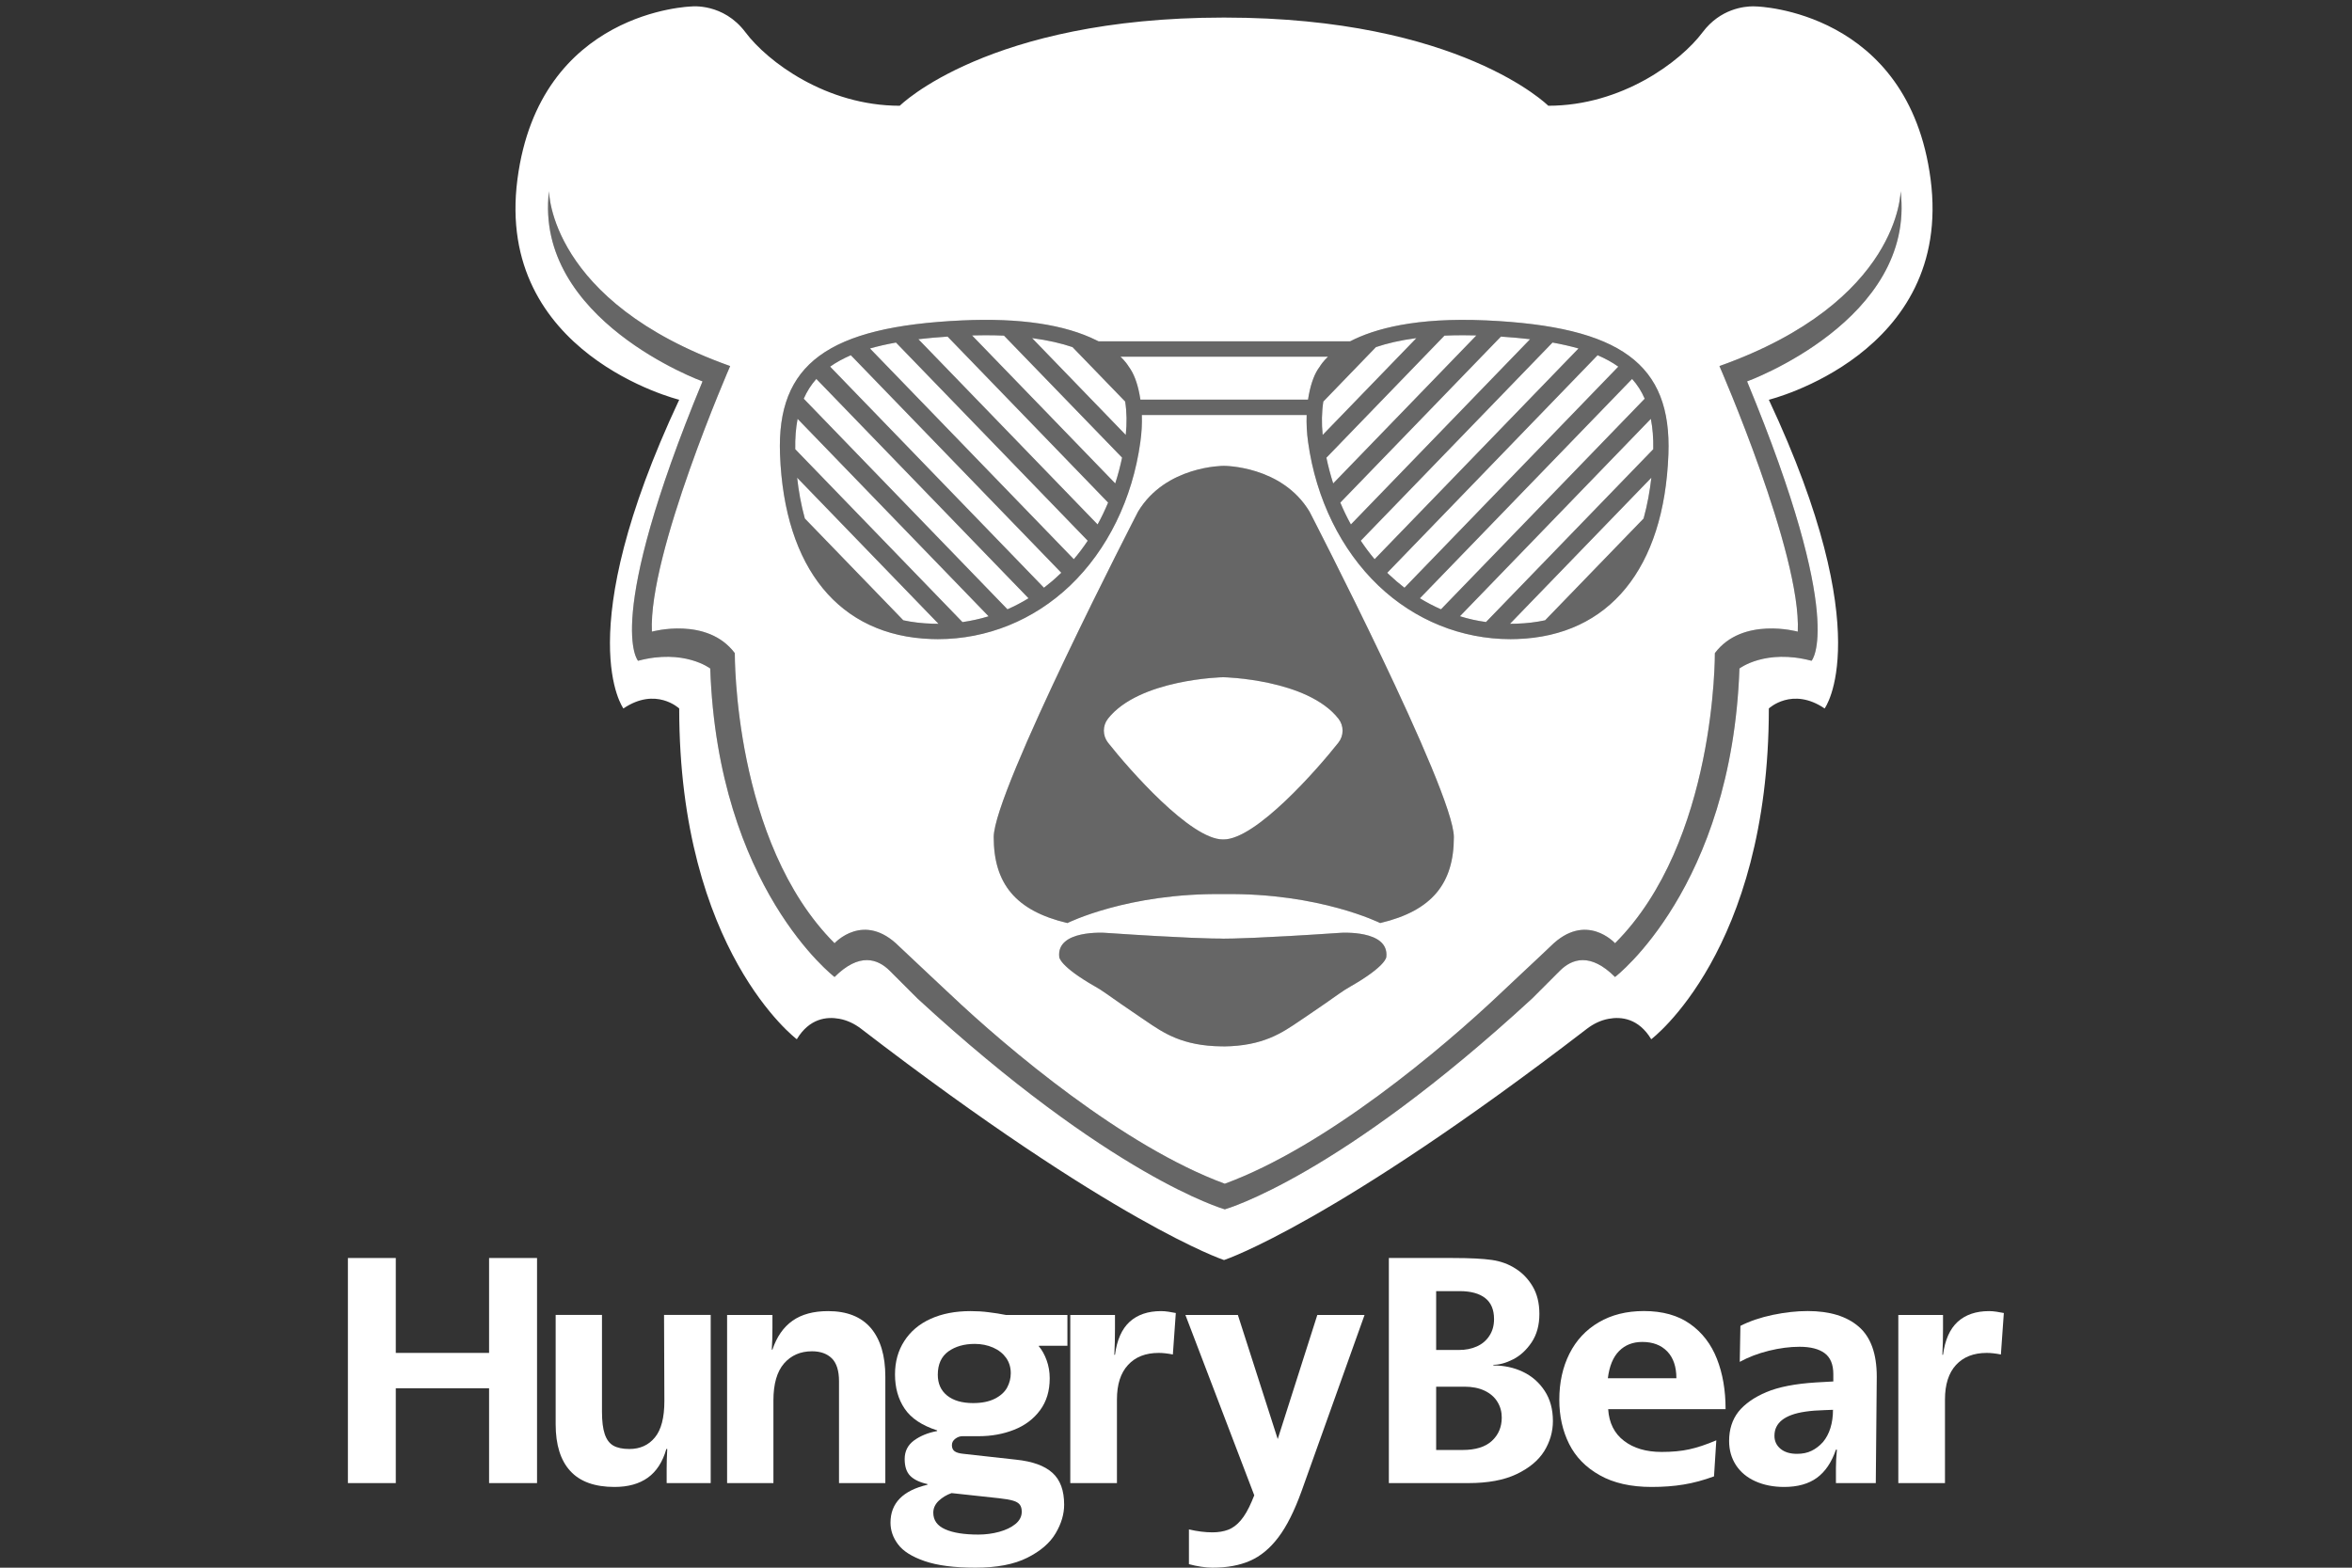
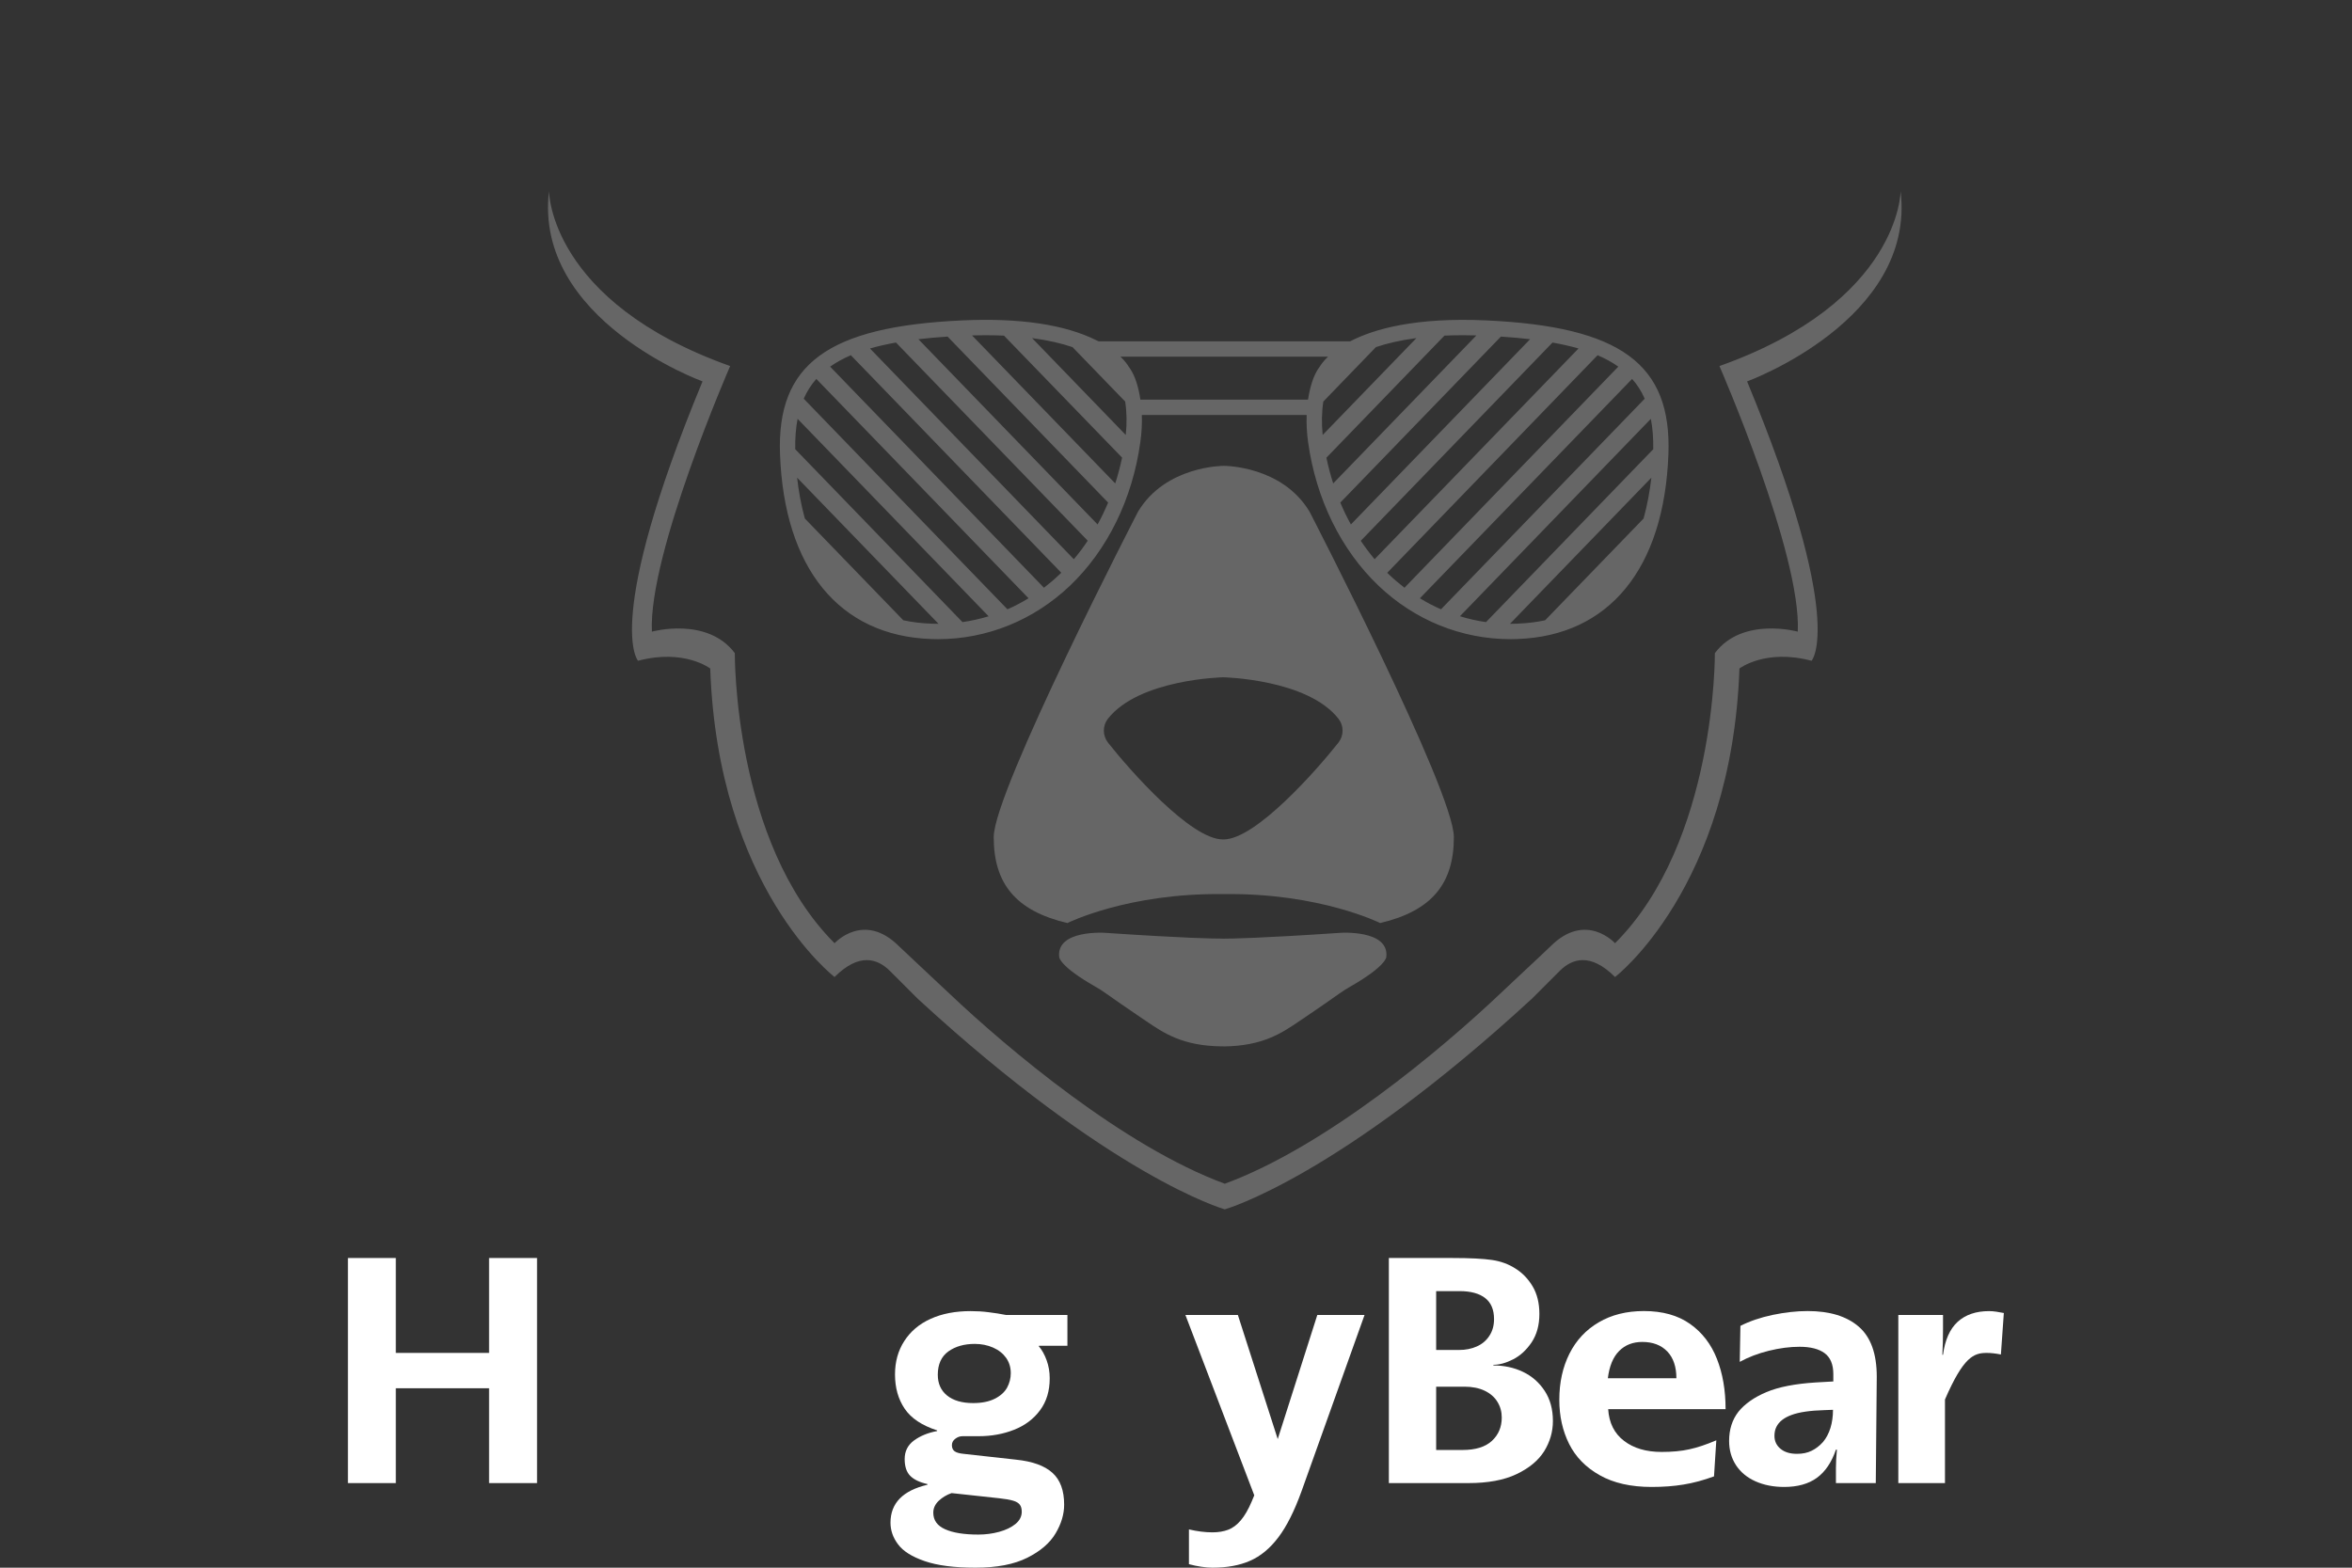
<svg xmlns="http://www.w3.org/2000/svg" width="36" height="24" viewBox="0 0 36 24" fill="none">
  <rect x="0" y="0" width="36" height="24" fill="#333333" stroke="none" />
  <g clip-path="url(#clip0_1289_33758)">
    <path d="M7.486 19.259H8.22V22.705H7.486V21.253H6.058V22.705H5.325V19.259H6.058V20.712H7.486V19.259Z" fill="white" />
-     <path d="M10.164 20.13L10.169 21.45C10.169 21.703 10.121 21.888 10.024 22.006C9.927 22.124 9.797 22.183 9.633 22.183C9.531 22.183 9.45 22.166 9.389 22.132C9.328 22.097 9.284 22.038 9.256 21.954C9.228 21.871 9.214 21.757 9.214 21.612V20.13H8.505V21.804C8.505 22.119 8.58 22.358 8.729 22.52C8.878 22.683 9.104 22.764 9.406 22.764C9.613 22.764 9.783 22.717 9.916 22.622C10.049 22.526 10.143 22.38 10.199 22.183H10.213C10.207 22.292 10.204 22.39 10.204 22.479V22.705H10.878V20.13H10.164Z" fill="white" />
-     <path d="M12.131 20.219C11.991 20.318 11.889 20.465 11.823 20.662H11.813C11.82 20.564 11.823 20.452 11.823 20.328V20.131H11.129V22.705H11.838V21.44C11.838 21.188 11.892 20.999 12 20.874C12.109 20.749 12.252 20.687 12.429 20.687C12.557 20.687 12.658 20.723 12.732 20.795C12.805 20.868 12.842 20.984 12.842 21.145V22.705H13.551V21.076C13.551 20.754 13.477 20.507 13.33 20.332C13.182 20.159 12.964 20.072 12.675 20.072C12.452 20.072 12.27 20.121 12.131 20.219Z" fill="white" />
    <path d="M14.245 20.19C14.071 20.268 13.937 20.382 13.842 20.529C13.746 20.677 13.699 20.848 13.699 21.041C13.699 21.245 13.748 21.42 13.847 21.566C13.945 21.712 14.111 21.823 14.344 21.898V21.908C14.203 21.934 14.085 21.983 13.989 22.053C13.894 22.124 13.847 22.218 13.847 22.336C13.847 22.451 13.875 22.537 13.933 22.595C13.99 22.652 14.078 22.694 14.196 22.72V22.73C13.819 22.819 13.63 23.012 13.63 23.311C13.63 23.429 13.668 23.54 13.746 23.643C13.823 23.747 13.958 23.832 14.152 23.899C14.345 23.966 14.605 24 14.93 24C15.258 24 15.523 23.949 15.725 23.847C15.927 23.746 16.071 23.621 16.158 23.473C16.245 23.326 16.288 23.18 16.288 23.035C16.288 22.819 16.229 22.656 16.109 22.548C15.989 22.439 15.803 22.372 15.55 22.346L14.748 22.257C14.685 22.251 14.64 22.238 14.612 22.218C14.584 22.198 14.57 22.167 14.57 22.124C14.57 22.085 14.587 22.052 14.622 22.026C14.656 22 14.693 21.987 14.733 21.987H14.979C15.176 21.987 15.357 21.954 15.523 21.888C15.688 21.823 15.821 21.723 15.919 21.59C16.018 21.457 16.067 21.294 16.067 21.101C16.067 21.002 16.051 20.91 16.02 20.825C15.989 20.739 15.949 20.667 15.899 20.608L15.904 20.603H16.338V20.131H15.397C15.312 20.114 15.223 20.1 15.131 20.089C15.04 20.077 14.948 20.072 14.856 20.072C14.623 20.072 14.419 20.111 14.245 20.19ZM14.496 21.364C14.401 21.287 14.354 21.181 14.354 21.046C14.354 20.886 14.408 20.767 14.516 20.689C14.624 20.612 14.759 20.574 14.92 20.574C15.021 20.574 15.115 20.593 15.2 20.63C15.286 20.668 15.352 20.721 15.4 20.788C15.447 20.855 15.471 20.933 15.471 21.022C15.471 21.101 15.452 21.174 15.415 21.243C15.377 21.312 15.314 21.369 15.227 21.413C15.14 21.457 15.03 21.48 14.895 21.48C14.725 21.48 14.591 21.441 14.496 21.364ZM14.467 23.412C14.345 23.358 14.285 23.273 14.285 23.158C14.285 23.089 14.313 23.029 14.368 22.976C14.424 22.924 14.49 22.884 14.565 22.858L15.294 22.937C15.386 22.947 15.456 22.959 15.506 22.974C15.555 22.988 15.589 23.009 15.609 23.035C15.629 23.061 15.639 23.098 15.639 23.143C15.639 23.216 15.607 23.278 15.543 23.331C15.479 23.383 15.396 23.423 15.294 23.451C15.192 23.479 15.085 23.493 14.974 23.493C14.757 23.493 14.588 23.466 14.467 23.412Z" fill="white" />
-     <path d="M17.29 20.236C17.17 20.346 17.096 20.515 17.066 20.741H17.056C17.063 20.616 17.066 20.485 17.066 20.347V20.131H16.382V22.705H17.096V21.425C17.096 21.196 17.152 21.019 17.266 20.896C17.379 20.773 17.535 20.712 17.736 20.712C17.798 20.712 17.87 20.72 17.952 20.736L17.997 20.101C17.96 20.095 17.923 20.088 17.883 20.081C17.844 20.075 17.806 20.072 17.77 20.072C17.57 20.072 17.41 20.127 17.29 20.236Z" fill="white" />
    <path d="M20.163 20.131L19.557 22.031L18.947 20.131H18.144L19.198 22.892L19.159 22.986C19.106 23.111 19.05 23.207 18.991 23.276C18.932 23.345 18.868 23.393 18.799 23.419C18.73 23.445 18.65 23.459 18.558 23.459C18.446 23.459 18.326 23.444 18.198 23.414V23.946C18.258 23.962 18.319 23.976 18.383 23.985C18.447 23.995 18.505 24 18.558 24C18.781 24 18.973 23.965 19.134 23.894C19.295 23.824 19.439 23.704 19.567 23.535C19.695 23.366 19.813 23.13 19.922 22.828L20.886 20.131H20.163Z" fill="white" />
    <path d="M21.258 19.259V22.705H22.474C22.772 22.705 23.019 22.66 23.212 22.568C23.406 22.476 23.547 22.358 23.636 22.216C23.724 22.073 23.769 21.919 23.769 21.755C23.769 21.575 23.727 21.421 23.643 21.293C23.559 21.165 23.449 21.068 23.311 21.002C23.173 20.936 23.022 20.904 22.858 20.904V20.894C22.95 20.894 23.051 20.866 23.161 20.81C23.27 20.754 23.365 20.667 23.444 20.549C23.522 20.431 23.562 20.287 23.562 20.116C23.562 19.949 23.527 19.808 23.458 19.692C23.39 19.578 23.303 19.488 23.198 19.422C23.092 19.353 22.972 19.309 22.836 19.289C22.699 19.269 22.498 19.259 22.233 19.259H21.258ZM21.982 19.766H22.341C22.512 19.766 22.642 19.802 22.732 19.872C22.823 19.943 22.868 20.05 22.868 20.195C22.868 20.293 22.844 20.379 22.796 20.451C22.749 20.523 22.685 20.577 22.604 20.613C22.524 20.649 22.433 20.667 22.331 20.667H21.982V19.766ZM21.982 21.229H22.415C22.533 21.229 22.636 21.249 22.723 21.29C22.809 21.331 22.875 21.388 22.919 21.46C22.964 21.532 22.986 21.613 22.986 21.701C22.986 21.846 22.936 21.965 22.836 22.058C22.735 22.152 22.585 22.198 22.385 22.198H21.982V21.229Z" fill="white" />
    <path d="M24.47 20.244C24.275 20.358 24.125 20.519 24.022 20.724C23.919 20.929 23.867 21.164 23.867 21.43C23.867 21.68 23.917 21.904 24.017 22.105C24.117 22.305 24.273 22.465 24.485 22.584C24.697 22.704 24.962 22.764 25.28 22.764C25.457 22.764 25.62 22.752 25.77 22.727C25.919 22.703 26.074 22.661 26.235 22.602L26.27 22.05C26.115 22.116 25.977 22.162 25.856 22.188C25.735 22.215 25.593 22.228 25.433 22.228C25.196 22.228 25.004 22.171 24.857 22.058C24.709 21.945 24.628 21.783 24.615 21.573H26.412C26.412 21.284 26.368 21.027 26.279 20.802C26.191 20.578 26.054 20.399 25.868 20.268C25.683 20.137 25.447 20.071 25.162 20.071C24.896 20.071 24.665 20.129 24.47 20.244ZM24.783 20.682C24.875 20.59 24.993 20.544 25.137 20.544C25.298 20.544 25.425 20.592 25.519 20.689C25.612 20.786 25.659 20.923 25.659 21.1H24.61C24.633 20.913 24.691 20.774 24.783 20.682Z" fill="white" />
    <path d="M27.133 20.13C26.945 20.17 26.78 20.226 26.639 20.298L26.629 20.849C26.76 20.777 26.909 20.72 27.074 20.679C27.24 20.638 27.397 20.618 27.544 20.618C27.712 20.618 27.84 20.651 27.928 20.716C28.017 20.782 28.061 20.889 28.061 21.036V21.149L27.795 21.164C27.477 21.184 27.224 21.233 27.037 21.312C26.85 21.391 26.707 21.491 26.609 21.612C26.514 21.734 26.466 21.883 26.466 22.06C26.466 22.201 26.502 22.325 26.572 22.432C26.643 22.539 26.742 22.621 26.87 22.678C26.998 22.735 27.144 22.764 27.308 22.764C27.515 22.764 27.682 22.717 27.81 22.624C27.938 22.53 28.035 22.387 28.101 22.193H28.116C28.106 22.301 28.101 22.395 28.101 22.474V22.705H28.711L28.726 21.076C28.726 20.724 28.634 20.469 28.45 20.31C28.266 20.151 28.006 20.071 27.668 20.071C27.5 20.071 27.322 20.091 27.133 20.13ZM27.254 22.181C27.192 22.13 27.16 22.064 27.16 21.982C27.16 21.929 27.17 21.883 27.19 21.844C27.229 21.765 27.306 21.704 27.421 21.662C27.536 21.619 27.704 21.594 27.924 21.588L28.056 21.583C28.056 21.684 28.043 21.777 28.017 21.861C27.991 21.945 27.953 22.016 27.904 22.075C27.851 22.134 27.793 22.179 27.729 22.21C27.665 22.242 27.59 22.257 27.505 22.257C27.4 22.257 27.316 22.232 27.254 22.181Z" fill="white" />
-     <path d="M29.964 20.236C29.844 20.346 29.77 20.515 29.74 20.741H29.73C29.737 20.616 29.74 20.485 29.74 20.347V20.131H29.056V22.705H29.77V21.425C29.77 21.196 29.826 21.019 29.939 20.896C30.053 20.773 30.209 20.712 30.41 20.712C30.472 20.712 30.544 20.72 30.626 20.736L30.671 20.101C30.634 20.095 30.597 20.088 30.557 20.081C30.518 20.075 30.48 20.072 30.444 20.072C30.244 20.072 30.084 20.127 29.964 20.236Z" fill="white" />
-     <path fill-rule="evenodd" clip-rule="evenodd" d="M23.698 1.619C24.824 1.619 25.724 0.943 26.061 0.493C26.332 0.133 26.698 0.097 26.833 0.097C26.867 0.097 26.887 0.099 26.887 0.099C26.887 0.099 29.212 0.156 29.55 2.744C29.9 5.424 27.074 6.12 27.074 6.12C28.762 9.721 27.928 10.846 27.928 10.846C27.431 10.509 27.074 10.846 27.074 10.846C27.074 14.56 25.274 15.91 25.274 15.91C25.081 15.589 24.814 15.561 24.622 15.597C24.501 15.619 24.389 15.674 24.292 15.748C20.412 18.731 18.747 19.286 18.747 19.286L18.735 19.29L18.723 19.286C18.723 19.286 17.058 18.731 13.178 15.748C13.081 15.674 12.969 15.619 12.848 15.597C12.655 15.561 12.389 15.589 12.196 15.91C12.196 15.91 10.396 14.56 10.396 10.846C10.396 10.846 10.039 10.509 9.542 10.846C9.542 10.846 8.708 9.721 10.396 6.12C10.396 6.12 7.57 5.424 7.92 2.744C8.258 0.156 10.584 0.099 10.584 0.099C10.584 0.099 11.071 0.043 11.409 0.493C11.746 0.943 12.646 1.619 13.772 1.619C13.772 1.619 15.122 0.271 18.723 0.269H18.747C22.348 0.271 23.698 1.619 23.698 1.619ZM29.091 2.925C29.091 2.925 29.091 4.617 26.318 5.604C26.318 5.604 27.574 8.48 27.517 9.67C27.517 9.67 26.671 9.435 26.248 9.999C26.248 9.999 26.271 12.889 24.72 14.44C24.72 14.44 24.274 13.947 23.733 14.487C23.71 14.511 23.469 14.736 23.26 14.932C23.122 15.062 22.998 15.178 22.958 15.216C22.069 16.058 20.294 17.553 18.747 18.122C17.201 17.553 15.426 16.058 14.537 15.216C14.497 15.178 14.373 15.062 14.235 14.933L14.233 14.931C14.024 14.735 13.785 14.511 13.761 14.487C13.221 13.947 12.774 14.44 12.774 14.44C11.223 12.889 11.247 9.999 11.247 9.999C10.824 9.435 9.978 9.67 9.978 9.67C9.921 8.48 11.176 5.604 11.176 5.604C8.403 4.617 8.403 2.925 8.403 2.925C8.168 4.899 10.753 5.839 10.753 5.839C9.226 9.529 9.766 10.116 9.766 10.116C10.471 9.928 10.871 10.234 10.871 10.234C10.988 13.594 12.774 14.957 12.774 14.957C13.15 14.581 13.432 14.675 13.62 14.863L14.043 15.286C17.001 18.011 18.717 18.505 18.747 18.514C18.777 18.505 20.494 18.011 23.451 15.286L23.874 14.863C24.062 14.675 24.344 14.581 24.72 14.957C24.72 14.957 26.506 13.594 26.624 10.234C26.624 10.234 27.023 9.928 27.728 10.116C27.728 10.116 28.269 9.529 26.741 5.839C26.741 5.839 29.326 4.899 29.091 2.925ZM18.728 13.688C17.264 13.668 16.338 14.131 16.338 14.131C15.539 13.943 15.21 13.52 15.21 12.815C15.21 12.11 17.419 7.833 17.419 7.833C17.842 7.128 18.728 7.132 18.728 7.132H18.735C18.735 7.132 19.621 7.128 20.044 7.833C20.044 7.833 22.253 12.11 22.253 12.815C22.253 13.52 21.924 13.943 21.125 14.131C21.125 14.131 20.199 13.668 18.735 13.688H18.728ZM23.65 9.496L25.157 7.938C25.216 7.725 25.253 7.513 25.276 7.313L23.112 9.55C23.145 9.55 23.18 9.549 23.214 9.548C23.37 9.543 23.515 9.525 23.65 9.496ZM25.268 6.412L22.346 9.434C22.476 9.475 22.609 9.504 22.745 9.523L25.305 6.877C25.308 6.708 25.296 6.553 25.268 6.412ZM24.981 5.801L21.733 9.159C21.837 9.223 21.945 9.279 22.056 9.328L25.174 6.104C25.126 5.992 25.062 5.891 24.981 5.801ZM21.233 8.769L21.261 8.796C21.337 8.868 21.415 8.935 21.497 8.998L24.77 5.613C24.678 5.547 24.573 5.49 24.453 5.438L21.233 8.769ZM20.828 8.278C20.894 8.377 20.965 8.472 21.04 8.561L24.161 5.335C24.039 5.3 23.907 5.27 23.763 5.244L20.828 8.278ZM22.973 5.153L20.515 7.694C20.563 7.809 20.617 7.921 20.677 8.029L23.42 5.193C23.28 5.177 23.131 5.163 22.973 5.153ZM22.109 5.138L20.302 7.007C20.33 7.141 20.365 7.272 20.406 7.401L22.598 5.135C22.528 5.133 22.461 5.132 22.396 5.132C22.295 5.132 22.2 5.134 22.109 5.138ZM21.06 5.314L20.255 6.147C20.23 6.309 20.227 6.481 20.245 6.659L21.68 5.176C21.429 5.209 21.225 5.258 21.06 5.314ZM20.021 6.118C20.025 6.093 20.029 6.067 20.034 6.041C20.07 5.855 20.125 5.711 20.199 5.615C20.214 5.59 20.252 5.532 20.327 5.46H17.15C17.225 5.532 17.263 5.59 17.278 5.615C17.351 5.712 17.407 5.855 17.442 6.041C17.447 6.067 17.451 6.093 17.455 6.118H20.021ZM15.797 5.176L17.231 6.659C17.25 6.481 17.247 6.309 17.222 6.147L16.416 5.314C16.251 5.258 16.047 5.209 15.797 5.176ZM14.878 5.135L17.07 7.401C17.112 7.272 17.146 7.141 17.175 7.006L15.367 5.138C15.277 5.134 15.181 5.132 15.08 5.132C15.015 5.132 14.948 5.133 14.878 5.135ZM14.057 5.193L16.8 8.029C16.859 7.922 16.913 7.809 16.961 7.694L14.504 5.153C14.345 5.163 14.197 5.177 14.057 5.193ZM13.316 5.335L16.436 8.561C16.512 8.472 16.583 8.377 16.649 8.278L13.714 5.244C13.57 5.27 13.437 5.3 13.316 5.335ZM15.979 8.998C16.061 8.935 16.14 8.868 16.215 8.796C16.22 8.791 16.225 8.787 16.23 8.782L16.237 8.776L16.244 8.768L13.023 5.438C12.904 5.49 12.799 5.547 12.706 5.613L15.979 8.998ZM12.302 6.104L15.42 9.328C15.531 9.279 15.639 9.223 15.743 9.159L12.495 5.801C12.415 5.891 12.351 5.992 12.302 6.104ZM12.172 6.877L14.732 9.524C14.867 9.504 15.001 9.475 15.132 9.435L12.208 6.412C12.181 6.553 12.169 6.708 12.172 6.877ZM13.826 9.496C13.961 9.525 14.106 9.543 14.263 9.548C14.297 9.55 14.331 9.55 14.365 9.55L12.201 7.313C12.223 7.512 12.26 7.725 12.319 7.938L13.826 9.496ZM20.666 5.225C21.035 5.034 21.672 4.856 22.747 4.905C24.806 4.999 25.588 5.573 25.537 6.954C25.472 8.704 24.629 9.735 23.222 9.783C23.188 9.784 23.154 9.785 23.121 9.785C22.37 9.785 21.655 9.496 21.099 8.966C20.526 8.419 20.143 7.639 20.022 6.769C20.002 6.627 19.995 6.488 20 6.353H17.477C17.482 6.488 17.474 6.627 17.454 6.769C17.334 7.639 16.951 8.419 16.378 8.966C15.821 9.496 15.106 9.785 14.355 9.785C14.322 9.785 14.288 9.784 14.255 9.783C12.848 9.735 12.004 8.704 11.939 6.954C11.888 5.573 12.67 4.999 14.73 4.905C15.608 4.865 16.299 4.968 16.785 5.211L16.791 5.214C16.799 5.217 16.807 5.221 16.814 5.225H20.666ZM20.515 14.281C19.285 14.364 18.839 14.37 18.73 14.37C18.73 14.37 18.726 14.37 18.716 14.37L18.701 14.369C18.593 14.37 18.147 14.364 16.917 14.281C16.917 14.281 16.166 14.228 16.213 14.651C16.213 14.651 16.212 14.789 16.761 15.102C16.82 15.136 16.878 15.172 16.933 15.212C17.045 15.291 17.25 15.435 17.457 15.574C17.483 15.591 17.508 15.609 17.534 15.626C17.81 15.815 18.1 16.013 18.701 16.019L18.708 16.019L18.716 16.019L18.722 16.019L18.73 16.02C19.331 16.013 19.62 15.815 19.896 15.627C19.922 15.609 19.949 15.591 19.975 15.574C20.181 15.435 20.387 15.291 20.498 15.212C20.554 15.172 20.611 15.136 20.671 15.102C21.219 14.789 21.219 14.651 21.219 14.651C21.266 14.228 20.515 14.281 20.515 14.281ZM20.486 11.002C20.01 10.396 18.729 10.368 18.729 10.368H18.716C18.716 10.368 17.436 10.396 16.959 11.002C16.874 11.11 16.875 11.261 16.959 11.369C17.284 11.781 18.223 12.851 18.717 12.851H18.729C19.222 12.851 20.161 11.781 20.486 11.369C20.571 11.261 20.571 11.11 20.486 11.002Z" fill="white" />
+     <path d="M29.964 20.236C29.844 20.346 29.77 20.515 29.74 20.741H29.73C29.737 20.616 29.74 20.485 29.74 20.347V20.131H29.056V22.705H29.77V21.425C30.053 20.773 30.209 20.712 30.41 20.712C30.472 20.712 30.544 20.72 30.626 20.736L30.671 20.101C30.634 20.095 30.597 20.088 30.557 20.081C30.518 20.075 30.48 20.072 30.444 20.072C30.244 20.072 30.084 20.127 29.964 20.236Z" fill="white" />
    <path fill-rule="evenodd" clip-rule="evenodd" d="M26.318 5.604C29.091 4.617 29.091 2.925 29.091 2.925C29.326 4.899 26.741 5.839 26.741 5.839C28.269 9.529 27.728 10.116 27.728 10.116C27.023 9.928 26.624 10.234 26.624 10.234C26.506 13.594 24.72 14.957 24.72 14.957C24.344 14.581 24.062 14.675 23.874 14.863L23.451 15.286C20.494 18.011 18.777 18.505 18.747 18.514C18.716 18.505 17.001 18.011 14.043 15.286L13.62 14.863C13.432 14.675 13.15 14.581 12.774 14.957C12.774 14.957 10.988 13.594 10.871 10.234C10.871 10.234 10.471 9.928 9.766 10.116C9.766 10.116 9.226 9.529 10.753 5.839C10.753 5.839 8.168 4.899 8.403 2.925C8.403 2.925 8.403 4.617 11.176 5.604C11.176 5.604 9.921 8.48 9.978 9.67C9.978 9.67 10.824 9.435 11.247 9.999C11.247 9.999 11.223 12.889 12.774 14.44C12.774 14.44 13.221 13.947 13.761 14.487C13.785 14.511 14.024 14.735 14.233 14.931L14.235 14.933C14.373 15.062 14.497 15.178 14.537 15.216C15.426 16.058 17.201 17.553 18.747 18.122C20.294 17.553 22.069 16.058 22.958 15.216C22.997 15.178 23.122 15.062 23.259 14.933C23.469 14.737 23.71 14.511 23.733 14.487C24.274 13.947 24.72 14.44 24.72 14.44C26.271 12.889 26.248 9.999 26.248 9.999C26.671 9.435 27.517 9.67 27.517 9.67C27.574 8.48 26.318 5.604 26.318 5.604ZM16.338 14.131C16.338 14.131 17.264 13.668 18.728 13.688H18.735C20.199 13.668 21.125 14.131 21.125 14.131C21.924 13.943 22.253 13.52 22.253 12.815C22.253 12.11 20.044 7.833 20.044 7.833C19.621 7.128 18.735 7.132 18.735 7.132H18.728C18.728 7.132 17.842 7.128 17.419 7.833C17.419 7.833 15.21 12.11 15.21 12.815C15.21 13.52 15.539 13.943 16.338 14.131ZM25.157 7.938L23.65 9.496C23.515 9.525 23.37 9.543 23.214 9.548C23.18 9.549 23.145 9.55 23.112 9.55L25.276 7.313C25.253 7.513 25.216 7.725 25.157 7.938ZM22.346 9.434L25.268 6.412C25.296 6.553 25.307 6.708 25.305 6.877L22.745 9.524C22.609 9.504 22.476 9.475 22.346 9.434ZM21.733 9.159L24.981 5.801C25.062 5.891 25.125 5.992 25.174 6.104L22.056 9.328C21.945 9.279 21.837 9.223 21.733 9.159ZM21.261 8.796L21.233 8.769L24.453 5.438C24.573 5.49 24.678 5.547 24.77 5.613L21.497 8.998C21.415 8.935 21.336 8.868 21.261 8.796ZM21.04 8.561C20.965 8.472 20.894 8.377 20.828 8.279L23.763 5.244C23.907 5.27 24.039 5.3 24.161 5.335L21.04 8.561ZM20.515 7.694L22.973 5.153C23.131 5.163 23.28 5.177 23.42 5.193L20.677 8.029C20.617 7.921 20.563 7.809 20.515 7.694ZM20.302 7.007L22.109 5.138C22.2 5.134 22.295 5.132 22.396 5.132C22.461 5.132 22.528 5.133 22.598 5.135L20.406 7.401C20.365 7.272 20.33 7.141 20.302 7.007ZM20.255 6.147L21.06 5.314C21.225 5.258 21.429 5.209 21.68 5.176L20.245 6.659C20.227 6.481 20.23 6.309 20.255 6.147ZM20.034 6.041C20.029 6.067 20.025 6.093 20.021 6.118H17.455C17.451 6.093 17.447 6.067 17.442 6.041C17.407 5.855 17.351 5.712 17.278 5.616C17.262 5.59 17.225 5.532 17.15 5.46H20.327C20.252 5.532 20.214 5.59 20.199 5.615C20.125 5.711 20.07 5.855 20.034 6.041ZM17.231 6.659L15.797 5.176C16.047 5.209 16.251 5.258 16.416 5.314L17.222 6.147C17.247 6.309 17.25 6.481 17.231 6.659ZM17.07 7.401L14.878 5.135C14.948 5.133 15.015 5.132 15.08 5.132C15.181 5.132 15.277 5.134 15.367 5.138L17.175 7.006C17.146 7.141 17.112 7.272 17.07 7.401ZM16.8 8.029L14.057 5.193C14.197 5.177 14.345 5.163 14.504 5.153L16.961 7.694C16.913 7.809 16.859 7.922 16.8 8.029ZM16.436 8.561L13.316 5.335C13.437 5.3 13.57 5.27 13.714 5.244L16.649 8.278C16.583 8.377 16.512 8.472 16.436 8.561ZM16.215 8.796C16.14 8.868 16.061 8.935 15.979 8.998L12.706 5.613C12.799 5.547 12.904 5.49 13.023 5.438L16.244 8.768C16.242 8.771 16.239 8.773 16.236 8.776C16.234 8.778 16.232 8.78 16.23 8.782C16.225 8.787 16.22 8.791 16.215 8.796ZM15.42 9.328L12.302 6.104C12.351 5.992 12.415 5.891 12.495 5.801L15.743 9.159C15.639 9.223 15.531 9.279 15.42 9.328ZM14.732 9.524L12.172 6.877C12.169 6.708 12.181 6.553 12.208 6.412L15.132 9.435C15.001 9.475 14.867 9.504 14.732 9.524ZM14.262 9.548C14.106 9.543 13.961 9.525 13.826 9.496L12.319 7.938C12.26 7.725 12.223 7.512 12.201 7.313L14.365 9.55C14.331 9.55 14.297 9.55 14.262 9.548ZM22.746 4.905C21.672 4.856 21.035 5.034 20.666 5.225H16.814C16.806 5.221 16.799 5.217 16.791 5.214L16.785 5.211C16.299 4.968 15.608 4.865 14.73 4.905C12.67 4.999 11.888 5.573 11.939 6.954C12.004 8.704 12.848 9.735 14.255 9.783C14.288 9.784 14.322 9.785 14.355 9.785C15.106 9.785 15.821 9.496 16.378 8.966C16.951 8.419 17.334 7.639 17.454 6.769C17.474 6.627 17.482 6.488 17.477 6.353H20C19.995 6.488 20.002 6.627 20.022 6.769C20.143 7.639 20.526 8.419 21.099 8.966C21.655 9.496 22.37 9.785 23.121 9.785C23.154 9.785 23.188 9.784 23.222 9.783C24.629 9.735 25.472 8.704 25.537 6.954C25.588 5.573 24.806 4.999 22.746 4.905ZM18.73 14.37C18.839 14.37 19.284 14.364 20.514 14.281C20.514 14.281 21.266 14.228 21.219 14.651C21.219 14.651 21.219 14.789 20.671 15.102C20.611 15.136 20.554 15.172 20.498 15.212C20.387 15.291 20.181 15.435 19.975 15.574C19.948 15.591 19.923 15.609 19.896 15.627C19.62 15.815 19.331 16.013 18.73 16.02L18.722 16.019L18.716 16.019L18.708 16.019L18.701 16.019C18.1 16.013 17.811 15.815 17.534 15.626C17.508 15.609 17.483 15.591 17.457 15.574C17.25 15.435 17.045 15.291 16.933 15.212C16.878 15.172 16.82 15.136 16.761 15.102C16.212 14.789 16.212 14.651 16.212 14.651C16.166 14.228 16.917 14.281 16.917 14.281C18.147 14.364 18.593 14.37 18.701 14.369L18.716 14.37C18.725 14.37 18.73 14.37 18.73 14.37ZM18.729 10.369C18.729 10.369 20.01 10.396 20.486 11.002C20.571 11.11 20.571 11.261 20.486 11.369C20.161 11.781 19.222 12.851 18.728 12.851H18.717C18.223 12.851 17.284 11.781 16.959 11.369C16.875 11.261 16.874 11.11 16.959 11.002C17.436 10.396 18.716 10.369 18.716 10.369H18.729Z" fill="white" fill-opacity="0.25" />
  </g>
  <defs>
    <clipPath id="clip0_1289_33758">
      <rect width="36" height="24" fill="white" />
    </clipPath>
  </defs>
</svg>